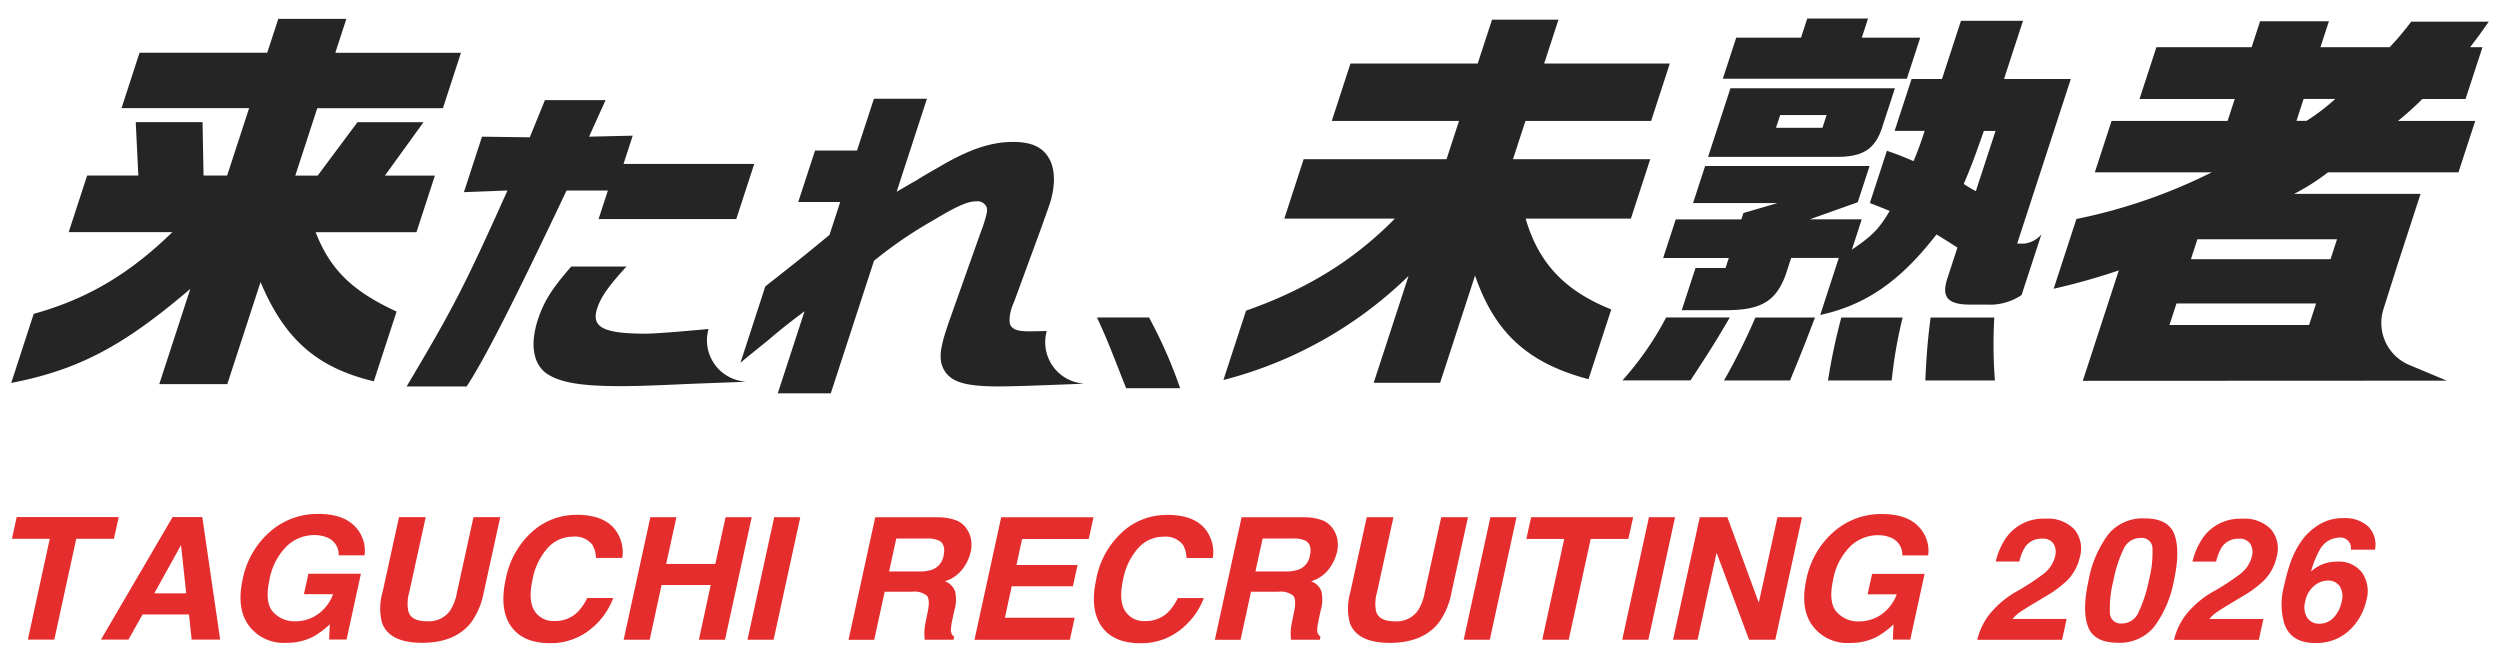
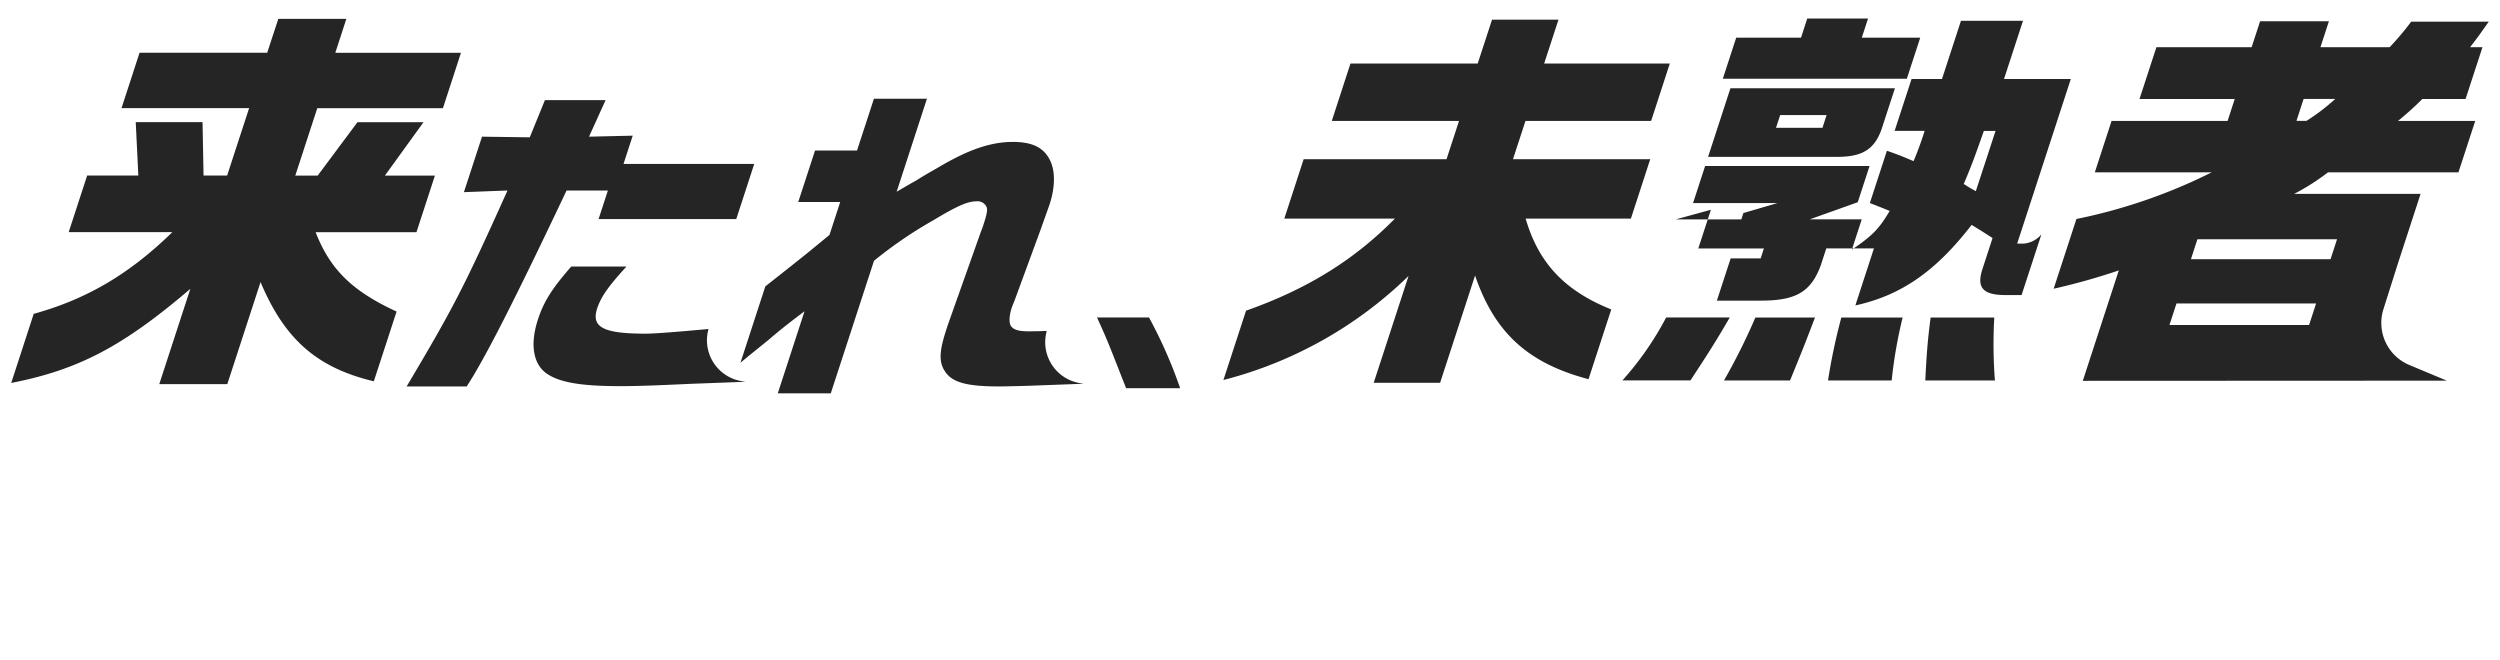
<svg xmlns="http://www.w3.org/2000/svg" id="gh_logo" viewBox="0 0 424 112">
-   <path id="_来たれ_未熟者_のコピー_2" d="M418.93 8h2.1l-2.87 8.79h-7.33a53.946 53.946 0 01-4.13 3.72h13.1l-2.85 8.72h-22.12c-1.8 1.38-3.72 2.61-5.74 3.65h21.44l-3.93 12.07-2.37 7.49a7.73 7.73 0 004.41 9.47l6.34 2.65-61.74.03 6.11-18.73c-3.63 1.23-7.32 2.27-11.05 3.11l3.86-11.83a91.944 91.944 0 0022.94-7.91h-19.82l2.84-8.72h19.68l1.21-3.72h-16.15L365.73 8h16.15l1.43-4.39h11.67L393.55 8h11.74c1.3-1.37 2.52-2.81 3.65-4.33h13.16c-1.49 2.1-1.65 2.37-3.17 4.33zm-50.99 47.12h23.68l1.19-3.65h-23.68l-1.19 3.65zm4.74-14.54l-1.1 3.38h23.68l1.1-3.38h-23.68zm18.01-23.8l-1.21 3.72h1.7c1.73-1.09 3.36-2.34 4.88-3.72h-5.36zM174.47 65.43c-2 .06-4.28.11-4.96.11-5.37 0-7.83-.62-9.12-2.37-1.16-1.63-1.16-3.38.07-7.16l.29-.9 5.54-15.61.4-1.07c.63-1.92.77-2.54.69-3.16-.24-.73-.95-1.2-1.72-1.13-1.53 0-3.24.73-7.46 3.27a71.996 71.996 0 00-9.97 6.82l-7.33 22.48h-8.99l4.54-13.92c-2.62 1.97-3.99 3.04-6.1 4.85l-3.07 2.48c-.15.11-.69.56-1.7 1.41l4.22-12.96c7.23-5.69 7.32-5.8 10.88-8.73l1.82-5.58h-7.12l2.85-8.73h7.12l2.87-8.79h8.99l-5.14 15.78c1.46-.84 2.59-1.52 3.34-1.92 1.14-.73 2.32-1.41 3.51-2.08 5.19-3.1 9.03-4.45 12.87-4.45 3.39 0 5.38 1.01 6.42 3.38.77 1.81.72 4.4-.2 7.21-.13.39-.7 1.97-1.44 4.06L172.06 51l-.28.68c-.63 1.58-.73 3.1-.29 3.66.48.62 1.36.85 2.95.85.57 0 1.41 0 3.07-.06l-.1.51c-.77 3.81 1.69 7.52 5.49 8.29.09.02.18.04.27.05l.64.1-9.34.35zM105.76 27.8h22.16l-3.05 9.35h-23.35l1.58-4.84h-7.01C87.2 51.07 82.18 60.93 79.14 65.55H68.96c7.9-13.3 9.7-16.74 17.11-33.24l-7.39.28 3.07-9.41 8.1.11 2.57-6.31h10.29l-2.81 6.2 7.41-.17-1.56 4.79zm-8.9 17.41h9.39c-3.06 3.32-4.35 5.18-4.97 7.1-1.05 3.21 1.09 4.28 8.22 4.28 1.53 0 5.06-.28 10.64-.79h.02l-.04.14-.08.37a7.032 7.032 0 005.5 8.29c.09.02.18.03.27.05l.64.1-9.32.35c-6.09.28-8.95.39-12 .39-6.84 0-10.52-.68-12.65-2.31-2.11-1.69-2.57-4.96-1.24-9.01.99-3.04 2.39-5.24 5.63-8.95zM5.71 53.23c9.03-2.5 16.25-6.76 23.52-13.86H11.65l3.13-9.6h8.68l-.44-9.06h11.33l.17 9.06h4l3.73-11.43H20.61l3.06-9.4h21.65L47.2 3.2h11.54l-1.87 5.75h21.31l-3.06 9.4H53.81l-3.73 11.43h3.8l6.75-9.06h11.2l-6.55 9.06h8.48l-3.13 9.6h-17.1c2.47 6.35 6.24 10.01 13.73 13.46L63.4 64.67c-9.63-2.3-15.12-7.1-19.21-16.83l-5.64 17.31H27.01l5.27-16.16C20.89 58.72 13.35 62.71 1.9 64.95l3.81-11.7zm189.16.61c2.09 3.85 3.86 7.86 5.28 12h-9.16l-.72-1.82c-2.54-6.5-2.64-6.69-4.22-10.18h8.83zm22.95-16.77L221.1 27h24.23l2.12-6.49h-21.58l3.17-9.74h21.58l2.43-7.44h11.27l-2.43 7.44h21.31l-3.17 9.74h-21.31L256.6 27h23.28l-3.28 10.07h-17.85c2.17 7.5 6.59 12.24 14.52 15.41l-3.86 11.83c-10.25-2.71-15.9-7.84-19.24-17.58l-5.93 18.19h-11.26l5.91-18.12a69.833 69.833 0 01-31.4 17.65l3.84-11.76c10.35-3.65 18.34-8.59 25.25-15.62h-18.73zm75.55 16.77c-2.01 3.45-3.03 5.14-6.67 10.68h-11.54a52.45 52.45 0 007.42-10.68h10.79zm-9.17-16.63h11.13l.35-1.08 5.78-1.69h-14.32l2.05-6.29h27.89l-2.01 6.15-8.14 2.9h8.82l-1.67 5.14c3.58-2.43 4.63-3.58 6.41-6.56-1.61-.68-1.86-.74-3.36-1.35l2.89-8.86c2.13.74 2.43.88 4.52 1.76.71-1.68 1.34-3.4 1.88-5.14h-5.09l2.87-8.79h5.16l3.22-9.87h10.52l-3.22 9.87h11.33l-9.1 27.92h1.09c1.17-.1 2.26-.66 3.02-1.56l-3.36 10.28a9.614 9.614 0 01-5.96 1.62h-3.05c-3.58-.07-4.58-1.35-3.59-4.4l1.72-5.27-1.8-1.15-1.75-1.08c-6.11 7.91-11.98 11.97-19.72 13.66l3.15-9.67h-8.08l-.95 2.91c-1.66 4.46-4.18 5.95-10.15 5.95h-7.46l2.34-7.16h5.09l.55-1.69h-11.13l2.14-6.56zm37.18-22.24l-2.01 6.15c-1.14 3.92-3.12 5.41-7.42 5.48h-22.26l3.79-11.63h27.89zm-26.92-8.58h10.99l1.06-3.25h10.31l-1.06 3.25h9.91l-2.27 6.96h-31.21l2.27-6.96zm13.36 47.46c-1.39 3.65-1.9 5-4.23 10.68h-11.2c1.97-3.46 3.75-7.02 5.32-10.68h10.11zm1.27-32.18l.7-2.16h-7.87l-.71 2.16h7.88zm13.6 32.18c-.87 3.51-1.49 7.08-1.86 10.68h-10.8c.56-3.6 1.31-7.16 2.26-10.68h10.39zm15.54 0c-.2 3.56-.17 7.13.11 10.68h-11.81c.25-5.14.46-7.23.9-10.68h10.8zm.21-31.64h-1.98c-1.83 5.21-2.21 6.15-3.41 8.99.95.61 1.07.68 2.05 1.22l3.34-10.21z" fill-rule="evenodd" fill="#252525" />
-   <path id="TAGUCHI_RECRUITING_2026_のコピー_2" d="M8.44 91.38l-3.72 17.1h4.49l3.72-17.1h6.39l.81-3.68H2.83l-.81 3.68h6.42zm20.83-3.68l-12.15 20.78h4.66l2.4-4.27h7.87l.45 4.27h4.84L34.31 87.7h-5.04zm2.32 12.93h-5.42l4.53-8.18.88 8.18zm24.89.17a7.209 7.209 0 01-2.48 3.31 6.555 6.555 0 01-3.96 1.26c-1.42.05-2.78-.54-3.73-1.59-.96-1.06-1.17-2.87-.61-5.43a10.63 10.63 0 012.91-5.7 6.732 6.732 0 014.65-1.9c.81-.02 1.61.14 2.35.46 1.16.52 1.89 1.7 1.83 2.97h4.39c.25-1.85-.4-3.71-1.74-5.01-1.35-1.34-3.39-2.01-6.1-2.01-3.02-.04-5.95 1.04-8.22 3.04a14.429 14.429 0 00-4.62 8.09c-.72 3.33-.36 5.95 1.1 7.87a7.31 7.31 0 006.33 2.86c1.59.03 3.16-.33 4.58-1.06 1.01-.58 1.94-1.28 2.78-2.09l-.12 2.59h2.96l2.43-11.15h-8.9l-.77 3.47h4.95zM80.3 87.71l-2.8 12.77a8.25 8.25 0 01-1.2 3.13 4.39 4.39 0 01-3.9 1.75c-1.82 0-2.87-.58-3.16-1.75-.19-1.04-.14-2.11.16-3.13l2.8-12.77h-4.53l-2.8 12.77a9.717 9.717 0 00-.07 5.16c.83 2.26 3.09 3.38 6.79 3.38s6.45-1.13 8.26-3.38c1.11-1.53 1.86-3.3 2.19-5.16l2.8-12.77h-4.53zm17.49-.39c-2.63-.02-5.18.89-7.2 2.57a14.366 14.366 0 00-4.83 8.39c-.73 3.35-.43 6 .9 7.92 1.34 1.92 3.55 2.88 6.62 2.88 2.37.04 4.68-.71 6.57-2.13 1.89-1.41 3.33-3.32 4.16-5.53h-4.42c-.41.89-.97 1.71-1.65 2.41-1.05 1-2.46 1.54-3.91 1.49a3.74 3.74 0 01-3.39-1.74c-.73-1.16-.84-2.91-.33-5.24.34-2.01 1.24-3.88 2.58-5.41a5.715 5.715 0 014.26-1.91c1.26-.14 2.5.37 3.3 1.35.4.68.61 1.46.62 2.26h4.46c.22-1.33 0-2.69-.62-3.88-1.16-2.29-3.54-3.44-7.13-3.44zm22.75 11.9l-2.01 9.28h4.43l4.53-20.78h-4.43l-1.74 7.92h-8.34l1.74-7.92h-4.42l-4.53 20.78h4.42l2.01-9.28h8.35zm10.66 9.28l4.53-20.78h-4.43l-4.53 20.78h4.43zm25.61 0h4.91l.1-.52c-.38-.27-.58-.72-.55-1.18.04-.65.14-1.3.3-1.93l.3-1.4c.32-1.06.35-2.18.09-3.25-.32-.77-.95-1.37-1.73-1.64a5.807 5.807 0 002.98-2.02 7.58 7.58 0 001.41-2.91c.17-.72.19-1.46.07-2.18a4.88 4.88 0 00-.72-1.75 3.965 3.965 0 00-1.74-1.45c-1.07-.39-2.2-.57-3.33-.54h-10.46l-4.53 20.78h4.36l1.77-8.15h4.61c.9-.12 1.82.11 2.54.66.38.44.44 1.32.17 2.65l-.39 1.93c-.12.59-.19 1.19-.2 1.79 0 .28.02.65.06 1.11zm2.48-16.8c.76.43 1.01 1.28.74 2.54a3.05 3.05 0 01-1.85 2.34c-.75.26-1.54.37-2.33.34h-5.06l1.22-5.58h5.19c.72-.05 1.44.08 2.1.37zm11.14 13.07l1.16-5.34h10.37l.8-3.61h-10.37l.96-4.41h11.3l.81-3.68H169.8l-4.53 20.78h16.18l.81-3.74h-11.83zm27.5-17.44c-2.63-.02-5.18.89-7.2 2.57a14.3 14.3 0 00-4.82 8.39c-.73 3.35-.43 6 .9 7.92s3.54 2.89 6.62 2.88c2.37.04 4.68-.71 6.57-2.13a12.36 12.36 0 004.17-5.53h-4.42c-.41.89-.97 1.71-1.65 2.41-1.05 1-2.46 1.54-3.91 1.49a3.74 3.74 0 01-3.39-1.74c-.73-1.16-.84-2.91-.33-5.24.34-2.01 1.24-3.88 2.58-5.41a5.715 5.715 0 014.26-1.91c1.26-.14 2.5.37 3.3 1.35.4.68.61 1.46.62 2.26h4.46c.22-1.33 0-2.69-.62-3.88-1.16-2.29-3.53-3.44-7.13-3.44zm21.01 21.17h4.91l.1-.52c-.38-.27-.59-.72-.55-1.18.04-.65.15-1.3.3-1.93l.3-1.4c.32-1.06.35-2.18.09-3.25-.32-.77-.95-1.37-1.73-1.64a5.807 5.807 0 002.98-2.02c.67-.86 1.15-1.85 1.41-2.91.17-.72.19-1.46.07-2.18a4.88 4.88 0 00-.72-1.75 3.965 3.965 0 00-1.74-1.45c-1.07-.39-2.2-.57-3.33-.54h-10.46l-4.53 20.78h4.36l1.77-8.15h4.61c.9-.12 1.82.11 2.54.66.38.44.44 1.32.17 2.65l-.39 1.93c-.12.59-.19 1.19-.2 1.79 0 .28.02.65.06 1.11zm2.48-16.8c.76.43 1.01 1.28.74 2.54a3.05 3.05 0 01-1.85 2.34c-.75.26-1.54.37-2.33.34h-5.06l1.22-5.58h5.19c.72-.05 1.44.08 2.1.37zm23.01-3.98l-2.8 12.77a8.25 8.25 0 01-1.2 3.13 4.39 4.39 0 01-3.9 1.75c-1.82 0-2.87-.58-3.16-1.75-.19-1.04-.14-2.11.16-3.13l2.8-12.77h-4.53l-2.8 12.77a9.82 9.82 0 00-.07 5.16c.83 2.26 3.1 3.38 6.79 3.38s6.45-1.13 8.26-3.38c1.11-1.53 1.86-3.3 2.19-5.16l2.8-12.77h-4.53zm8.24 20.78l4.53-20.78h-4.43l-4.53 20.78h4.43zm12.62-17.1l-3.72 17.1h4.49l3.72-17.1h6.39l.81-3.68h-17.3l-.81 3.68h6.42zm14.27 17.1l4.53-20.78h-4.43l-4.53 20.78h4.43zm21.53 0l4.53-20.78h-4.16l-3.17 14.5-5.33-14.5h-4.68l-4.53 20.78h4.16l3.22-14.76 5.51 14.76h4.46zm20.59-7.68a7.209 7.209 0 01-2.48 3.31 6.555 6.555 0 01-3.96 1.26c-1.42.05-2.78-.54-3.73-1.59-.96-1.06-1.17-2.87-.62-5.43a10.63 10.63 0 012.91-5.7 6.732 6.732 0 014.65-1.9c.81-.02 1.61.14 2.35.46 1.16.52 1.89 1.7 1.83 2.97h4.39c.25-1.85-.4-3.71-1.74-5.01-1.35-1.34-3.39-2.01-6.1-2.01-3.02-.04-5.95 1.04-8.21 3.04a14.429 14.429 0 00-4.62 8.09c-.72 3.33-.36 5.95 1.1 7.87a7.31 7.31 0 006.33 2.86c1.59.03 3.16-.33 4.58-1.06 1.01-.58 1.94-1.28 2.78-2.09l-.12 2.59h2.96l2.43-11.15h-8.9l-.77 3.47h4.95zm24.67-9.46c.75-.08 1.48.25 1.93.86.38.65.47 1.43.26 2.16-.3 1.16-.98 2.2-1.93 2.93a41.312 41.312 0 01-4.32 2.85 15.793 15.793 0 00-5.11 4.33c-.87 1.21-1.49 2.57-1.84 4.02h14.39l.77-3.54h-9.17c.35-.42.75-.8 1.2-1.11.45-.32 1.27-.84 2.46-1.55l1.9-1.14c1.29-.73 2.49-1.6 3.58-2.61a8.04 8.04 0 002.26-4.03c.5-1.64.16-3.43-.93-4.76a6.229 6.229 0 00-4.91-1.8c-2.55-.12-5 1.02-6.53 3.06-.9 1.27-1.54 2.7-1.88 4.21h4.01c.18-.89.52-1.74 1-2.51a3.33 3.33 0 012.87-1.37zm17.41-3.44c-2.4-.13-4.71.89-6.23 2.75a18.785 18.785 0 00-3.32 7.81c-.74 3.37-.77 5.97-.09 7.79s2.36 2.73 5.03 2.74c2.39.13 4.7-.89 6.22-2.74 1.69-2.31 2.82-4.98 3.33-7.79.73-3.37.76-5.98.09-7.81s-2.35-2.75-5.03-2.75zm-1.08 15.95a3.068 3.068 0 01-2.82 1.87c-1.01.11-1.91-.62-2.02-1.63 0-.08-.01-.16 0-.23-.07-1.82.13-3.63.59-5.39.34-1.9.94-3.74 1.78-5.47a3.102 3.102 0 012.83-1.78c.98-.13 1.88.57 2.01 1.55 0 .07.01.15.01.22.06 1.84-.15 3.68-.62 5.47-.36 1.86-.95 3.67-1.76 5.38zm17.04-12.5c.75-.08 1.48.25 1.93.86.38.65.47 1.43.26 2.16-.3 1.16-.98 2.2-1.93 2.93a41.312 41.312 0 01-4.32 2.85 15.793 15.793 0 00-5.11 4.33c-.87 1.21-1.49 2.57-1.84 4.02h14.39l.77-3.54h-9.17c.35-.42.75-.8 1.2-1.11.45-.32 1.28-.84 2.46-1.55l1.9-1.14c1.29-.73 2.49-1.6 3.58-2.61a8.04 8.04 0 002.26-4.03c.5-1.64.16-3.43-.93-4.76a6.229 6.229 0 00-4.91-1.8c-2.55-.12-5 1.02-6.53 3.06-.9 1.27-1.54 2.7-1.88 4.21h4.01c.18-.89.52-1.74 1-2.51a3.33 3.33 0 012.87-1.37zm17.01-.2c.74-.09 1.46.29 1.8.96.18.33.23.72.16 1.09h4.11c.28-1.4-.13-2.84-1.1-3.88a5.826 5.826 0 00-4.35-1.46c-1.29-.02-2.55.29-3.69.9-1.1.6-2.08 1.41-2.88 2.38-1.03 1.3-1.82 2.77-2.35 4.34a33.52 33.52 0 00-1.04 3.81c-.59 2.13-.58 4.39.04 6.51.78 2.15 2.5 3.23 5.14 3.23 2.19.1 4.33-.69 5.92-2.18a9.882 9.882 0 002.85-5.05c.48-1.61.2-3.34-.75-4.72a4.9 4.9 0 00-4.18-1.85c-.82 0-1.64.13-2.41.41-.77.29-1.47.73-2.06 1.3.33-1.25.8-2.45 1.42-3.58a3.88 3.88 0 013.35-2.2zm-1.91 7.29c.78-.04 1.53.32 1.99.95.49.83.6 1.83.3 2.74-.19.99-.66 1.89-1.35 2.62-.62.65-1.48 1.02-2.38 1.01a2.35 2.35 0 01-2.09-1.04c-.48-.81-.59-1.79-.33-2.69.19-1.2.87-2.27 1.87-2.96.59-.4 1.29-.62 2-.62z" fill="#e52d2d" fill-rule="evenodd" />
+   <path id="_来たれ_未熟者_のコピー_2" d="M418.93 8h2.1l-2.87 8.79h-7.33a53.946 53.946 0 01-4.13 3.72h13.1l-2.85 8.72h-22.12c-1.8 1.38-3.72 2.61-5.74 3.65h21.44l-3.93 12.07-2.37 7.49a7.73 7.73 0 004.41 9.47l6.34 2.65-61.74.03 6.11-18.73c-3.63 1.23-7.32 2.27-11.05 3.11l3.86-11.83a91.944 91.944 0 0022.94-7.91h-19.82l2.84-8.72h19.68l1.21-3.72h-16.15L365.73 8h16.15l1.43-4.39h11.67L393.55 8h11.74c1.3-1.37 2.52-2.81 3.65-4.33h13.16c-1.49 2.1-1.65 2.37-3.17 4.33zm-50.99 47.12h23.68l1.19-3.65h-23.68l-1.19 3.65zm4.74-14.54l-1.1 3.38h23.68l1.1-3.38h-23.68zm18.01-23.8l-1.21 3.72h1.7c1.73-1.09 3.36-2.34 4.88-3.72h-5.36zM174.47 65.43c-2 .06-4.28.11-4.96.11-5.37 0-7.83-.62-9.12-2.37-1.16-1.63-1.16-3.38.07-7.16l.29-.9 5.54-15.61.4-1.07c.63-1.92.77-2.54.69-3.16-.24-.73-.95-1.2-1.72-1.13-1.53 0-3.24.73-7.46 3.27a71.996 71.996 0 00-9.97 6.82l-7.33 22.48h-8.99l4.54-13.92c-2.62 1.97-3.99 3.04-6.1 4.85l-3.07 2.48c-.15.11-.69.56-1.7 1.41l4.22-12.96c7.23-5.69 7.32-5.8 10.88-8.73l1.82-5.58h-7.12l2.85-8.73h7.12l2.87-8.79h8.99l-5.14 15.78c1.46-.84 2.59-1.52 3.34-1.92 1.14-.73 2.32-1.41 3.51-2.08 5.19-3.1 9.03-4.45 12.87-4.45 3.39 0 5.38 1.01 6.42 3.38.77 1.81.72 4.4-.2 7.21-.13.39-.7 1.97-1.44 4.06L172.06 51l-.28.68c-.63 1.58-.73 3.1-.29 3.66.48.62 1.36.85 2.95.85.57 0 1.41 0 3.07-.06l-.1.51c-.77 3.81 1.69 7.52 5.49 8.29.09.02.18.04.27.05l.64.1-9.34.35zM105.76 27.8h22.16l-3.05 9.35h-23.35l1.58-4.84h-7.01C87.2 51.07 82.18 60.93 79.14 65.55H68.96c7.9-13.3 9.7-16.74 17.11-33.24l-7.39.28 3.07-9.41 8.1.11 2.57-6.31h10.29l-2.81 6.2 7.41-.17-1.56 4.79zm-8.9 17.41h9.39c-3.06 3.32-4.35 5.18-4.97 7.1-1.05 3.21 1.09 4.28 8.22 4.28 1.53 0 5.06-.28 10.64-.79h.02l-.04.14-.08.37a7.032 7.032 0 005.5 8.29c.09.02.18.03.27.05l.64.1-9.32.35c-6.09.28-8.95.39-12 .39-6.84 0-10.52-.68-12.65-2.31-2.11-1.69-2.57-4.96-1.24-9.01.99-3.04 2.39-5.24 5.63-8.95zM5.71 53.23c9.03-2.5 16.25-6.76 23.52-13.86H11.65l3.13-9.6h8.68l-.44-9.06h11.33l.17 9.06h4l3.73-11.43H20.61l3.06-9.4h21.65L47.2 3.2h11.54l-1.87 5.75h21.31l-3.06 9.4H53.81l-3.73 11.43h3.8l6.75-9.06h11.2l-6.55 9.06h8.48l-3.13 9.6h-17.1c2.47 6.35 6.24 10.01 13.73 13.46L63.4 64.67c-9.63-2.3-15.12-7.1-19.21-16.83l-5.64 17.31H27.01l5.27-16.16C20.89 58.72 13.35 62.71 1.9 64.95l3.81-11.7zm189.16.61c2.09 3.85 3.86 7.86 5.28 12h-9.16l-.72-1.82c-2.54-6.5-2.64-6.69-4.22-10.18h8.83zm22.95-16.77L221.1 27h24.23l2.12-6.49h-21.58l3.17-9.74h21.58l2.43-7.44h11.27l-2.43 7.44h21.31l-3.17 9.74h-21.31L256.6 27h23.28l-3.28 10.07h-17.85c2.17 7.5 6.59 12.24 14.52 15.41l-3.86 11.83c-10.25-2.71-15.9-7.84-19.24-17.58l-5.93 18.19h-11.26l5.91-18.12a69.833 69.833 0 01-31.4 17.65l3.84-11.76c10.35-3.65 18.34-8.59 25.25-15.62h-18.73zm75.55 16.77c-2.01 3.45-3.03 5.14-6.67 10.68h-11.54a52.45 52.45 0 007.42-10.68h10.79zm-9.17-16.63h11.13l.35-1.08 5.78-1.69h-14.32l2.05-6.29h27.89l-2.01 6.15-8.14 2.9h8.82l-1.67 5.14c3.58-2.43 4.63-3.58 6.41-6.56-1.61-.68-1.86-.74-3.36-1.35l2.89-8.86c2.13.74 2.43.88 4.52 1.76.71-1.68 1.34-3.4 1.88-5.14h-5.09l2.87-8.79h5.16l3.22-9.87h10.52l-3.22 9.87h11.33l-9.1 27.92h1.09c1.17-.1 2.26-.66 3.02-1.56l-3.36 10.28h-3.05c-3.58-.07-4.58-1.35-3.59-4.4l1.72-5.27-1.8-1.15-1.75-1.08c-6.11 7.91-11.98 11.97-19.72 13.66l3.15-9.67h-8.08l-.95 2.91c-1.66 4.46-4.18 5.95-10.15 5.95h-7.46l2.34-7.16h5.09l.55-1.69h-11.13l2.14-6.56zm37.18-22.24l-2.01 6.15c-1.14 3.92-3.12 5.41-7.42 5.48h-22.26l3.79-11.63h27.89zm-26.92-8.58h10.99l1.06-3.25h10.31l-1.06 3.25h9.91l-2.27 6.96h-31.21l2.27-6.96zm13.36 47.46c-1.39 3.65-1.9 5-4.23 10.68h-11.2c1.97-3.46 3.75-7.02 5.32-10.68h10.11zm1.27-32.18l.7-2.16h-7.87l-.71 2.16h7.88zm13.6 32.18c-.87 3.51-1.49 7.08-1.86 10.68h-10.8c.56-3.6 1.31-7.16 2.26-10.68h10.39zm15.54 0c-.2 3.56-.17 7.13.11 10.68h-11.81c.25-5.14.46-7.23.9-10.68h10.8zm.21-31.64h-1.98c-1.83 5.21-2.21 6.15-3.41 8.99.95.61 1.07.68 2.05 1.22l3.34-10.21z" fill-rule="evenodd" fill="#252525" />
</svg>